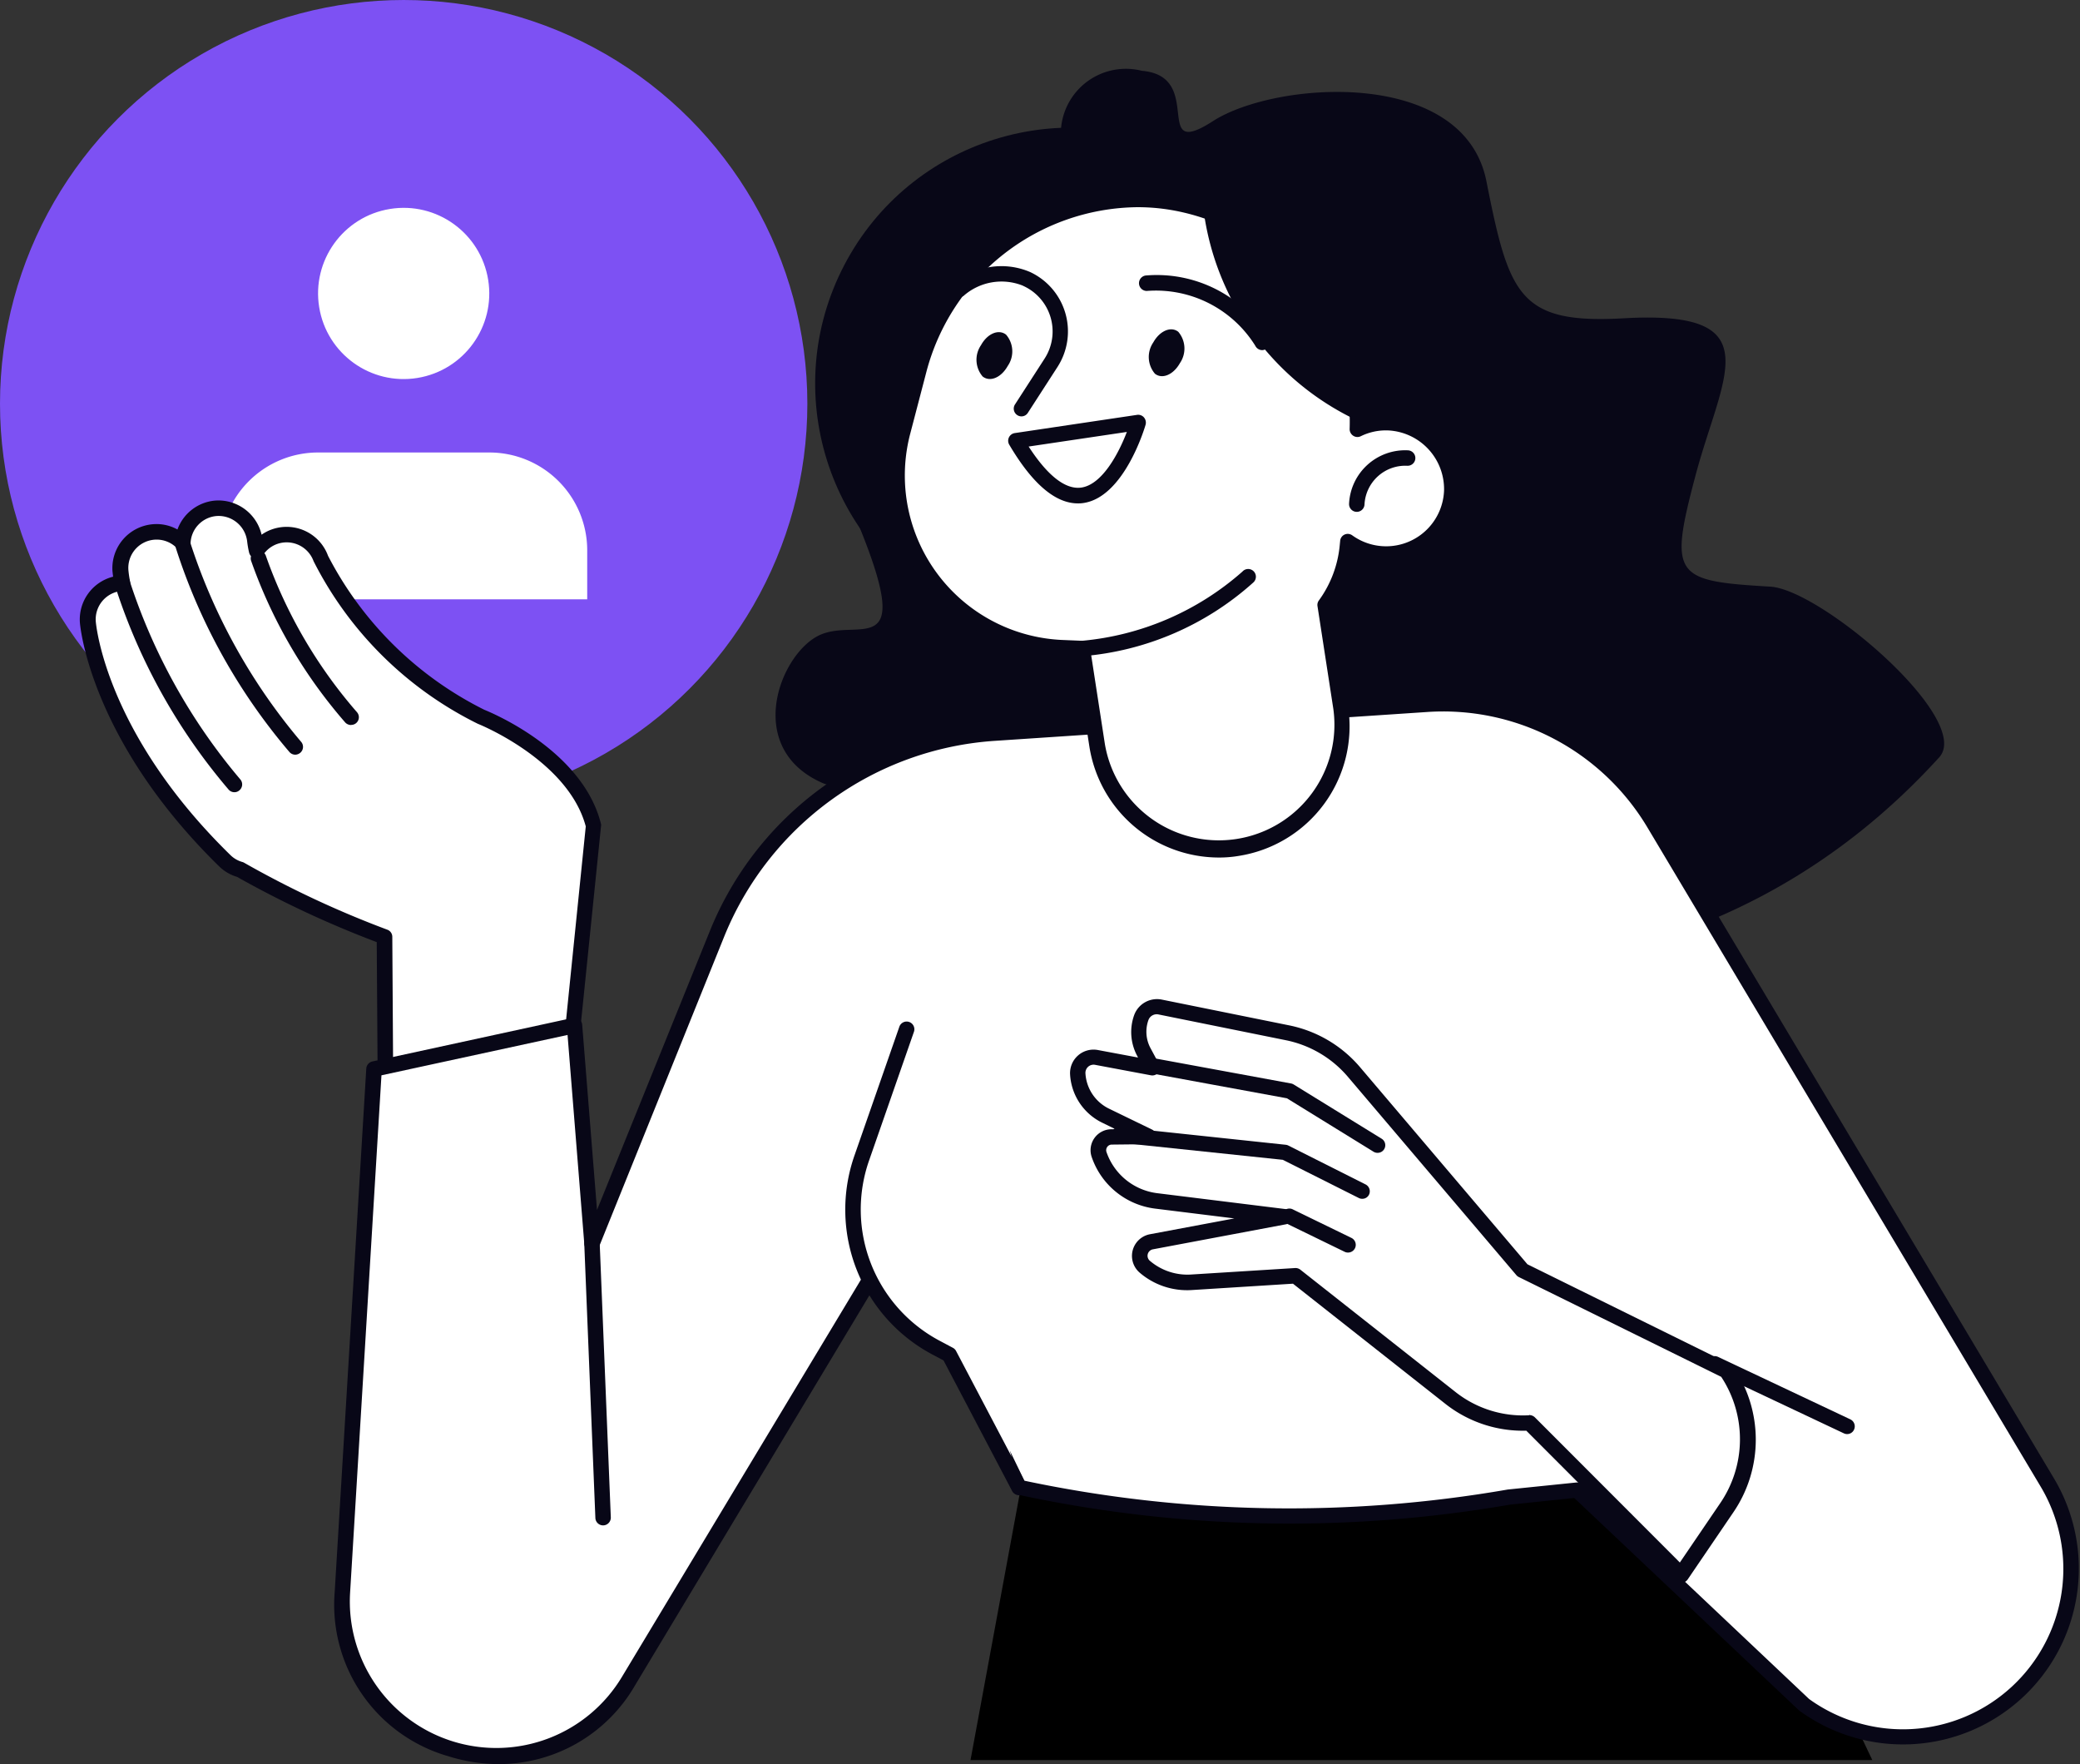
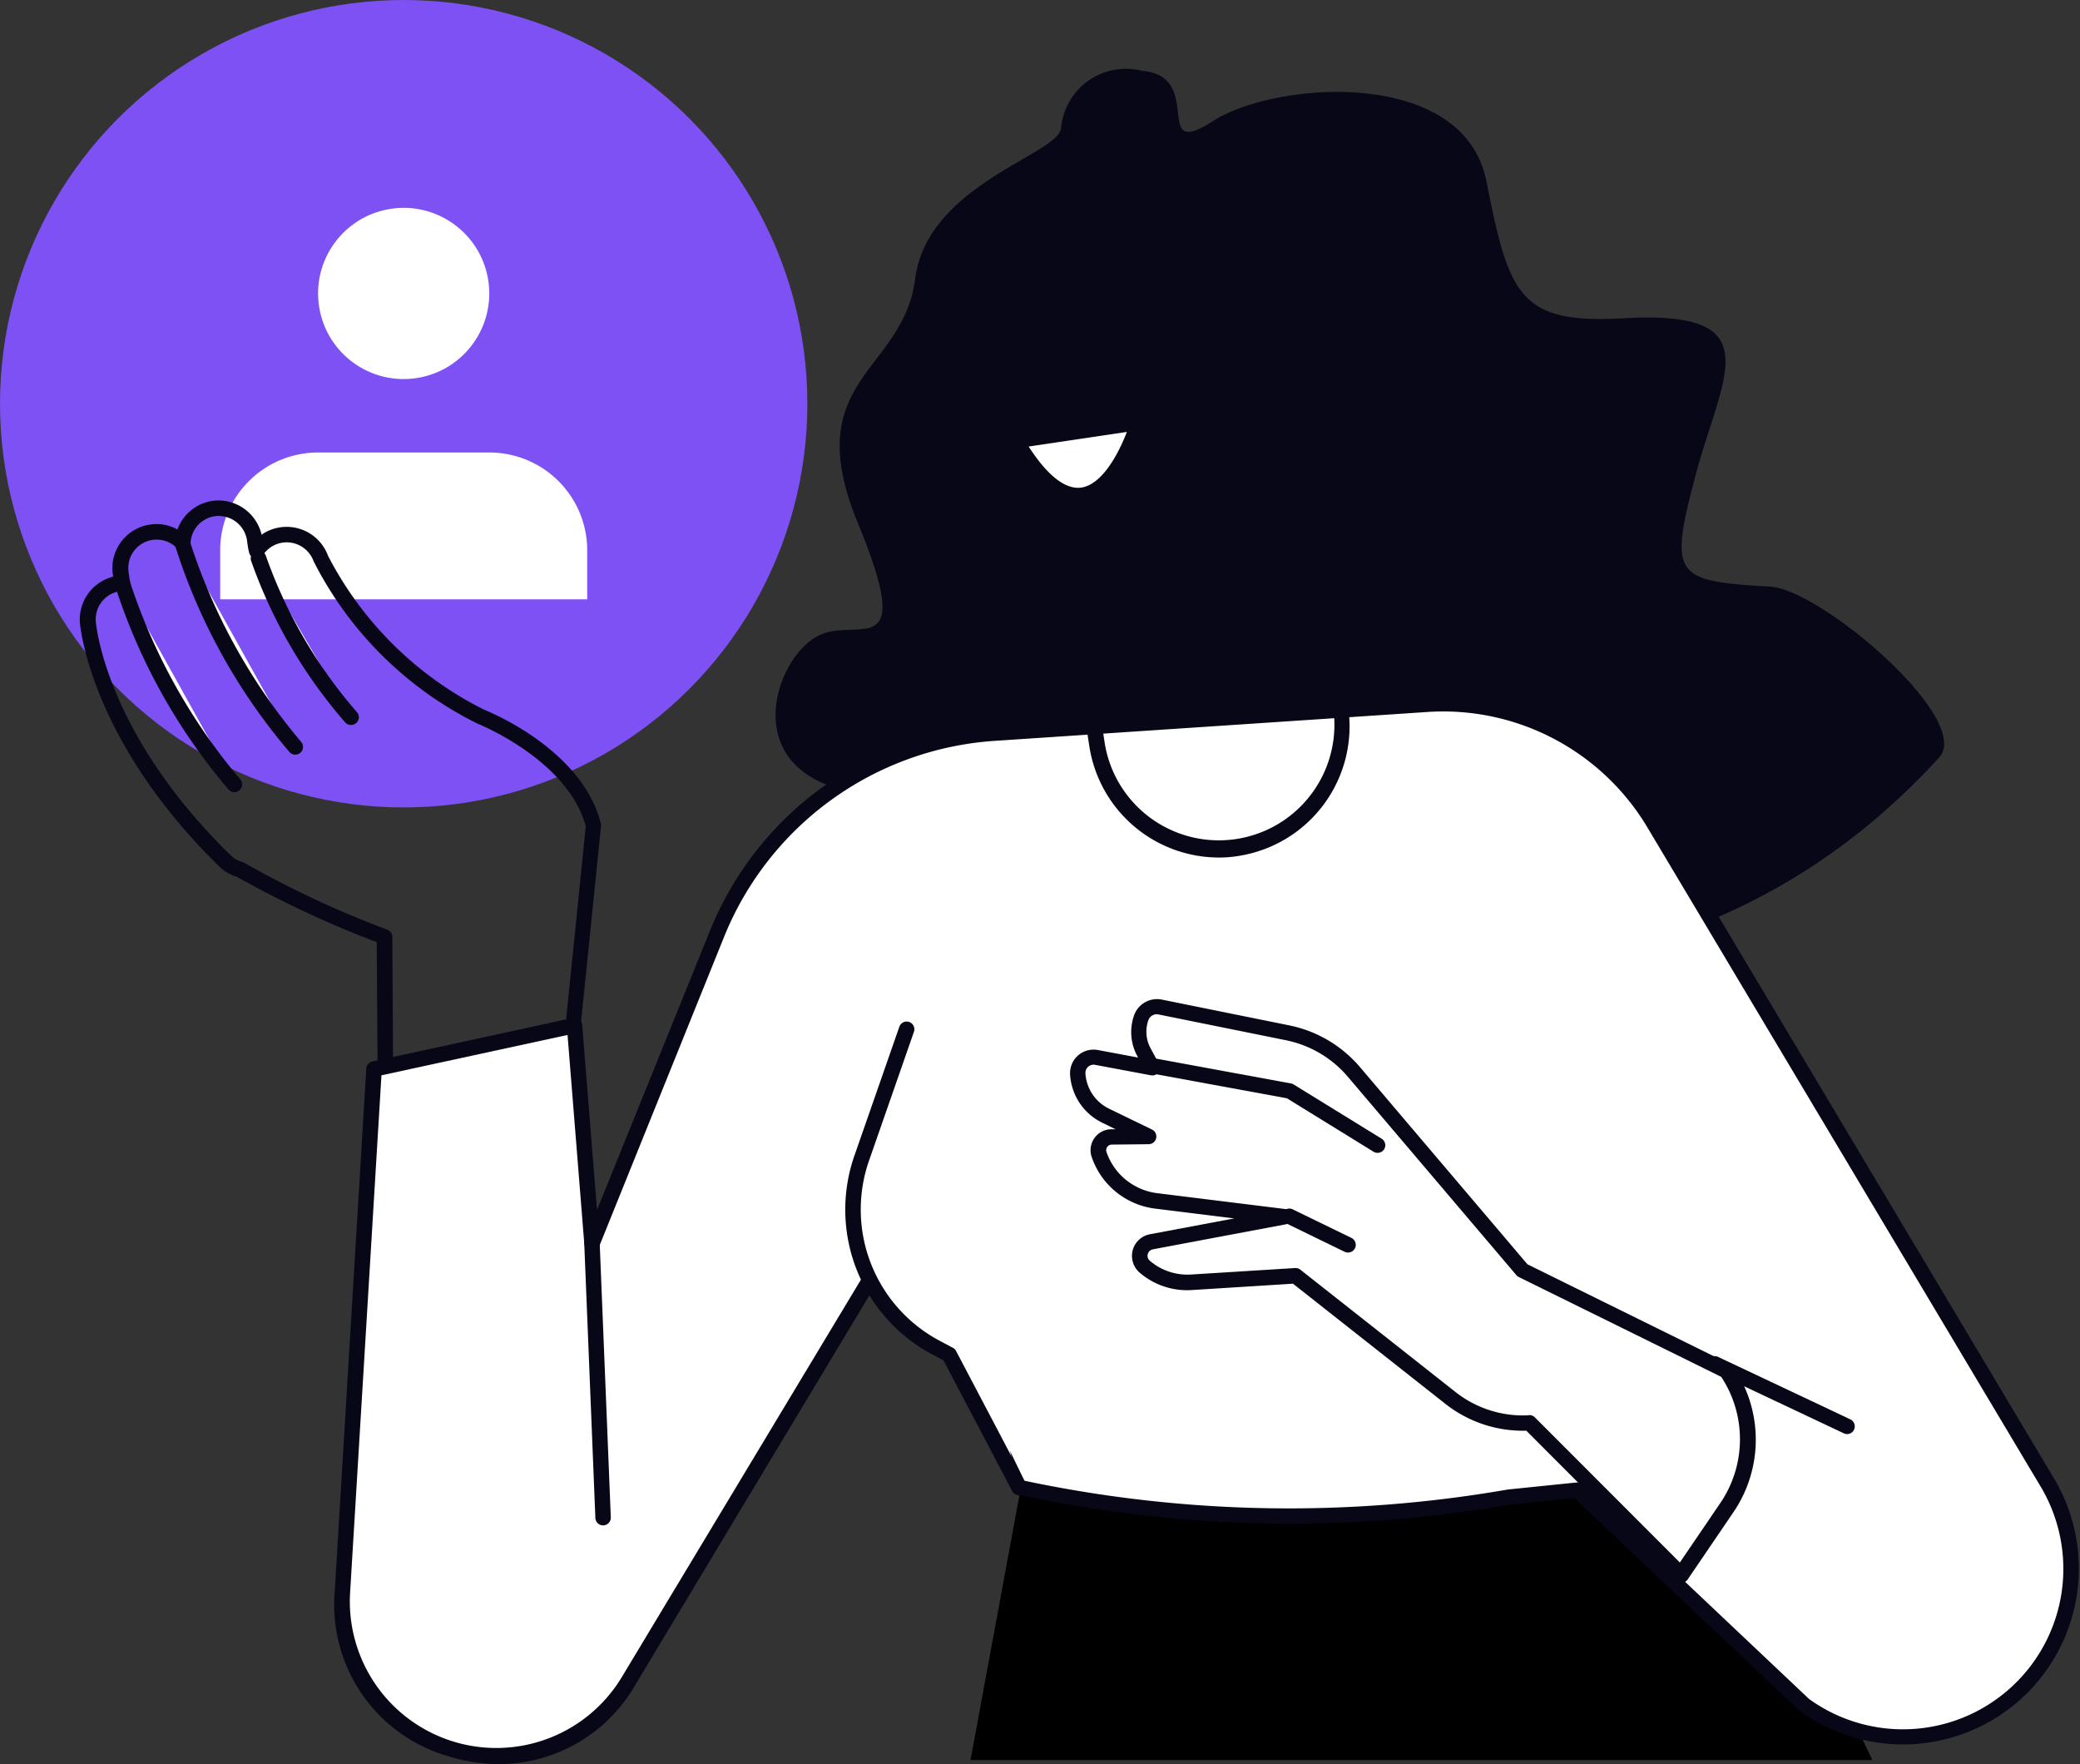
<svg xmlns="http://www.w3.org/2000/svg" id="_x3C_Layer_x3E_" width="47.167" height="40" viewBox="0 0 47.167 40">
  <rect x="0" y="0" width="47.167" height="40" fill="#333333" stroke="none" />
  <g id="Groupe_53892" data-name="Groupe 53892">
    <path id="Tracé_37694" data-name="Tracé 37694" d="M125.62,191.309h20.449l-3.67-7.749-15.643,1.6Z" transform="translate(-103.612 -151.401)" />
    <path id="Tracé_37695" data-name="Tracé 37695" d="M101.474,25.273a2.456,2.456,0,0,1,1.452,1.19s14.842,8.108,23.842-1.782c.778-.855-2.67-3.8-3.826-3.872-2.176-.128-2.309-.222-1.7-2.516s1.733-3.76-1.628-3.569c-2.374.135-2.6-.526-3.113-3.11s-4.781-2.274-6.2-1.361-.158-1.018-1.614-1.141a1.476,1.476,0,0,0-1.833,1.324c-.147.6-3.036,1.279-3.308,3.4s-2.645,2.26-1.3,5.526-.037,2.09-.922,2.574S99.68,24.51,101.474,25.273Z" transform="translate(-82.795 -7.507)" fill="#080717" />
-     <circle id="Ellipse_365" data-name="Ellipse 365" cx="5.802" cy="5.802" r="5.802" transform="matrix(0.464, -0.886, 0.886, 0.464, 16.456, 11.146)" fill="#080717" />
    <g id="Groupe_53870" data-name="Groupe 53870">
      <circle id="Ellipse_366" data-name="Ellipse 366" cx="9.154" cy="9.154" r="9.154" fill="#7d51f3" />
      <g id="Groupe_53869" data-name="Groupe 53869" transform="translate(4.993 4.427)">
        <path id="Tracé_37696" data-name="Tracé 37696" d="M36.823,61.889V60.78a2.219,2.219,0,0,0-2.22-2.22H30.72a2.219,2.219,0,0,0-2.22,2.22v1.109Z" transform="translate(-28.5 -52.727)" fill="#fff" />
        <circle id="Ellipse_367" data-name="Ellipse 367" cx="1.941" cy="1.941" r="1.941" transform="translate(1.934 0.622) rotate(-9.218)" fill="#fff" />
      </g>
    </g>
    <g id="Groupe_53875" data-name="Groupe 53875" transform="translate(1.814 11.347)">
      <g id="Groupe_53871" data-name="Groupe 53871">
-         <path id="Tracé_37697" data-name="Tracé 37697" d="M18.083,75.477a22.751,22.751,0,0,1-3.274-1.521.813.813,0,0,1-.343-.2c-2.868-2.8-3.1-5.31-3.108-5.415a.819.819,0,0,1,.746-.881c.012,0,.023,0,.035,0a2.515,2.515,0,0,1-.04-.28.818.818,0,0,1,1.412-.625.82.82,0,0,1,1.636-.051,1.942,1.942,0,0,0,.04.221.815.815,0,0,1,.408-.321.826.826,0,0,1,1.049.5,8.083,8.083,0,0,0,3.63,3.588s2.148.841,2.554,2.472l-.72,7.032-4-.527Z" transform="translate(-11.179 -65.587)" fill="#fff" />
        <path id="Tracé_37698" data-name="Tracé 37698" d="M21.282,79.35a.1.1,0,0,1-.023,0l-4-.527a.177.177,0,0,1-.152-.172l-.026-3.868a23.073,23.073,0,0,1-3.169-1.48.978.978,0,0,1-.4-.233c-2.913-2.85-3.153-5.42-3.162-5.529a1,1,0,0,1,.753-1.044c-.009-.067-.012-.107-.014-.117A1,1,0,0,1,12,65.308a.975.975,0,0,1,.562.119,1,1,0,0,1,.846-.655,1.006,1.006,0,0,1,1.062.773.961.961,0,0,1,.235-.121,1,1,0,0,1,1.272.6,8,8,0,0,0,3.542,3.49c.2.081,2.235.936,2.647,2.588a.137.137,0,0,1,0,.06l-.717,7.031a.177.177,0,0,1-.065.119A.161.161,0,0,1,21.282,79.35Zm-3.824-.855,3.669.484.694-6.82c-.4-1.5-2.419-2.316-2.44-2.323l-.023-.011a8.28,8.28,0,0,1-3.709-3.679.649.649,0,0,0-.825-.391.638.638,0,0,0-.321.252.175.175,0,0,1-.317-.06,2.169,2.169,0,0,1-.042-.238.652.652,0,0,0-.7-.587.643.643,0,0,0-.585.622.175.175,0,0,1-.3.116.642.642,0,0,0-1.109.491,2.514,2.514,0,0,0,.039.263.175.175,0,0,1-.035.14.178.178,0,0,1-.13.067h-.032a.646.646,0,0,0-.582.692c.009.1.237,2.547,3.057,5.3a.624.624,0,0,0,.27.154.166.166,0,0,1,.037.016A22.521,22.521,0,0,0,17.318,74.5a.172.172,0,0,1,.116.163Z" transform="translate(-10.352 -64.768)" fill="#080717" />
      </g>
      <g id="Groupe_53872" data-name="Groupe 53872" transform="translate(0.784 1.699)">
        <path id="Tracé_37699" data-name="Tracé 37699" d="M18.372,80.036A13.439,13.439,0,0,1,15.83,75.47Z" transform="translate(-15.654 -75.294)" fill="#fff" />
        <path id="Tracé_37700" data-name="Tracé 37700" d="M17.544,79.383a.174.174,0,0,1-.133-.061,13.412,13.412,0,0,1-2.581-4.643.176.176,0,1,1,.343-.074,13.327,13.327,0,0,0,2.505,4.488.175.175,0,0,1-.021.247A.167.167,0,0,1,17.544,79.383Z" transform="translate(-14.826 -74.466)" fill="#080717" />
      </g>
      <g id="Groupe_53873" data-name="Groupe 53873" transform="translate(2.164 0.848)">
        <path id="Tracé_37701" data-name="Tracé 37701" d="M26.252,75.176A13.439,13.439,0,0,1,23.71,70.61Z" transform="translate(-23.534 -70.434)" fill="#fff" />
        <path id="Tracé_37702" data-name="Tracé 37702" d="M25.424,74.523a.174.174,0,0,1-.133-.061,13.442,13.442,0,0,1-2.581-4.643.176.176,0,1,1,.343-.074,13.327,13.327,0,0,0,2.505,4.488.175.175,0,0,1-.021.247A.18.18,0,0,1,25.424,74.523Z" transform="translate(-22.706 -69.606)" fill="#080717" />
      </g>
      <g id="Groupe_53874" data-name="Groupe 53874" transform="translate(3.872 1.14)">
        <path id="Tracé_37703" data-name="Tracé 37703" d="M35.557,75.872a11.178,11.178,0,0,1-2.1-3.6Z" transform="translate(-33.284 -72.095)" fill="#fff" />
        <path id="Tracé_37704" data-name="Tracé 37704" d="M34.726,75.225a.179.179,0,0,1-.137-.065,11.251,11.251,0,0,1-2.13-3.665A.175.175,0,1,1,32.8,71.4a10.912,10.912,0,0,0,2.064,3.537.174.174,0,0,1-.135.286Z" transform="translate(-32.453 -71.273)" fill="#080717" />
      </g>
    </g>
    <g id="Groupe_53876" data-name="Groupe 53876" transform="translate(7.582 15.777)">
      <path id="Tracé_37705" data-name="Tracé 37705" d="M45,99.369l-.718,11.864a3.5,3.5,0,0,0,6.486,2.015l6.091-10.123,2.766,5.732h0a29.279,29.279,0,0,0,11.113.224l1.538-.158,5.154,4.87a3.813,3.813,0,0,0,5.513-5.04L74.039,93.819A5.594,5.594,0,0,0,68.86,91.1l-9.816.655a7.271,7.271,0,0,0-6.258,4.532l-2.84,7.038-.4-4.94Z" transform="translate(-44.103 -90.908)" fill="#fff" />
      <path id="Tracé_37706" data-name="Tracé 37706" d="M47.01,114.278a3.859,3.859,0,0,1-1.151-.179,3.573,3.573,0,0,1-2.575-3.728L44,98.507a.177.177,0,0,1,.138-.161l4.546-.988a.178.178,0,0,1,.142.03.175.175,0,0,1,.07.126l.336,4.2L51.8,95.366A7.487,7.487,0,0,1,58.2,90.724l9.816-.655a5.749,5.749,0,0,1,5.342,2.8L82.271,107.8a3.988,3.988,0,0,1-5.766,5.272.153.153,0,0,1-.018-.014l-5.095-4.814-1.458.151a29.285,29.285,0,0,1-11.167-.228.17.17,0,0,1-.121-.095l-2.626-5.44L50.1,112.483A3.569,3.569,0,0,1,47.01,114.278ZM44.344,98.66l-.711,11.731a3.322,3.322,0,0,0,6.162,1.913l6.091-10.123a.172.172,0,0,1,.158-.084.174.174,0,0,1,.149.1l2.73,5.655a28.988,28.988,0,0,0,10.962.2l1.55-.159a.175.175,0,0,1,.138.047l5.145,4.862a3.638,3.638,0,0,0,5.251-4.816L73.06,93.054a5.393,5.393,0,0,0-5.016-2.631l-9.816.655A7.132,7.132,0,0,0,52.122,95.5l-2.84,7.038a.172.172,0,0,1-.189.107.177.177,0,0,1-.149-.159l-.38-4.741Z" transform="translate(-43.276 -90.055)" fill="#080717" />
    </g>
    <g id="Groupe_53877" data-name="Groupe 53877" transform="translate(20.161 4.347)">
-       <path id="Tracé_37707" data-name="Tracé 37707" d="M127.221,30.87a1.472,1.472,0,0,0-.711.149,5.04,5.04,0,0,0-3.912-5.089,5.116,5.116,0,0,0-6.032,3.747l-.366,1.4a3.908,3.908,0,0,0,3.62,4.895l.454.019.338,2.193a2.794,2.794,0,0,0,3.189,2.337h0a2.794,2.794,0,0,0,2.337-3.189L125.778,35a2.685,2.685,0,0,0,.506-1.345l.009-.091a1.471,1.471,0,0,0,.8.279,1.491,1.491,0,0,0,1.563-1.433A1.511,1.511,0,0,0,127.221,30.87Z" transform="translate(-115.896 -25.63)" fill="#fff" />
      <path id="Tracé_37708" data-name="Tracé 37708" d="M122.552,39.91a2.976,2.976,0,0,1-2.934-2.519L119.3,35.34l-.31-.012a4.084,4.084,0,0,1-3.782-5.114l.366-1.4a5.313,5.313,0,0,1,6.24-3.874,5.228,5.228,0,0,1,4.05,5,1.655,1.655,0,0,1,.54-.068h0A1.689,1.689,0,0,1,128,31.6a1.667,1.667,0,0,1-1.747,1.6,1.632,1.632,0,0,1-.643-.165,2.88,2.88,0,0,1-.475,1.19l.349,2.258A2.975,2.975,0,0,1,123,39.874,2.637,2.637,0,0,1,122.552,39.91ZM120.7,25.164a5,5,0,0,0-4.779,3.739l-.366,1.4a3.732,3.732,0,0,0,3.457,4.674l.454.019a.176.176,0,0,1,.166.149l.338,2.193a2.621,2.621,0,0,0,5.18-.8l-.359-2.328a.171.171,0,0,1,.032-.13,2.521,2.521,0,0,0,.473-1.258l.009-.091a.173.173,0,0,1,.1-.144.175.175,0,0,1,.175.018,1.314,1.314,0,0,0,2.081-1.016,1.333,1.333,0,0,0-1.261-1.363,1.293,1.293,0,0,0-.627.131.172.172,0,0,1-.172-.011.178.178,0,0,1-.081-.152,4.873,4.873,0,0,0-3.777-4.912A4.54,4.54,0,0,0,120.7,25.164Z" transform="translate(-115.076 -24.813)" fill="#080717" />
    </g>
    <g id="Groupe_53878" data-name="Groupe 53878" transform="translate(30.592 10.21)">
      <path id="Tracé_37709" data-name="Tracé 37709" d="M174.794,59.677h-.009a.176.176,0,0,1-.166-.184,1.274,1.274,0,0,1,1.337-1.211.175.175,0,0,1-.018.35.927.927,0,0,0-.969.878A.175.175,0,0,1,174.794,59.677Z" transform="translate(-174.619 -58.281)" fill="#080717" />
    </g>
    <g id="Groupe_53879" data-name="Groupe 53879" transform="translate(21.575 6.038)">
      <path id="Tracé_37710" data-name="Tracé 37710" d="M124.74,37.869a.17.17,0,0,1-.095-.028.175.175,0,0,1-.053-.242l.673-1.042a1.134,1.134,0,0,0-.482-1.645l-.018-.009a1.3,1.3,0,0,0-1.342.237.176.176,0,0,1-.194-.293,1.646,1.646,0,0,1,1.706-.251,1.486,1.486,0,0,1,.622,2.151l-.673,1.042A.17.17,0,0,1,124.74,37.869Z" transform="translate(-123.151 -34.466)" fill="#080717" />
    </g>
    <path id="Tracé_37711" data-name="Tracé 37711" d="M149.415,43.4c-.147.263-.4.37-.566.24a.585.585,0,0,1-.037-.711c.147-.263.4-.37.566-.24A.585.585,0,0,1,149.415,43.4Z" transform="translate(-122.659 -35.166)" fill="#080717" />
    <path id="Tracé_37712" data-name="Tracé 37712" d="M127.117,43.757c-.147.263-.4.37-.568.238a.585.585,0,0,1-.037-.711c.145-.263.4-.37.568-.238A.58.58,0,0,1,127.117,43.757Z" transform="translate(-104.266 -35.458)" fill="#080717" />
    <g id="Groupe_53880" data-name="Groupe 53880" transform="translate(22.862 9.404)">
      <path id="Tracé_37713" data-name="Tracé 37713" d="M131.49,55.1l2.773-.413S133.268,58.127,131.49,55.1Z" transform="translate(-131.315 -54.513)" fill="#fff" />
      <path id="Tracé_37714" data-name="Tracé 37714" d="M132.073,55.689c-.513,0-1.035-.447-1.556-1.331a.176.176,0,0,1,.124-.263l2.773-.413a.172.172,0,0,1,.158.058.181.181,0,0,1,.037.165c-.019.068-.492,1.661-1.428,1.778A.739.739,0,0,1,132.073,55.689ZM130.957,54.4c.424.655.827.974,1.183.932.484-.06.862-.785,1.044-1.263Z" transform="translate(-130.493 -53.679)" fill="#080717" />
    </g>
    <g id="Groupe_53881" data-name="Groupe 53881" transform="translate(27.293 4.771)">
      <path id="Tracé_37715" data-name="Tracé 37715" d="M159.269,31.99a5.034,5.034,0,0,0-3.479-4.76A6.157,6.157,0,0,0,159.269,31.99Z" transform="translate(-155.79 -27.23)" fill="#080717" />
    </g>
    <g id="Groupe_53882" data-name="Groupe 53882" transform="translate(25.816 6.245)">
      <path id="Tracé_37716" data-name="Tracé 37716" d="M150.164,37.342a.176.176,0,0,1-.158-.1A2.654,2.654,0,0,0,147.547,36a.176.176,0,0,1-.028-.35,2.963,2.963,0,0,1,2.8,1.437.174.174,0,0,1-.079.235A.183.183,0,0,1,150.164,37.342Z" transform="translate(-147.357 -35.648)" fill="#080717" />
    </g>
    <g id="Groupe_53883" data-name="Groupe 53883" transform="translate(24.362 12.91)">
      <path id="Tracé_37717" data-name="Tracé 37717" d="M139.23,75.659a.176.176,0,0,1-.016-.35,6.363,6.363,0,0,0,3.653-1.57.175.175,0,1,1,.247.247,6.6,6.6,0,0,1-3.87,1.671A.034.034,0,0,1,139.23,75.659Z" transform="translate(-139.056 -73.688)" fill="#080717" />
    </g>
    <g id="Groupe_53888" data-name="Groupe 53888" transform="translate(24.263 22.647)">
      <g id="Groupe_53884" data-name="Groupe 53884">
        <path id="Tracé_37718" data-name="Tracé 37718" d="M154.181,138.519l-4.632-2.285-3.823-4.5a2.65,2.65,0,0,0-1.5-.883l-2.892-.585a.376.376,0,0,0-.427.242h0a.966.966,0,0,0,.06.781l.193.359-1.268-.238a.36.36,0,0,0-.426.377h0a1.133,1.133,0,0,0,.632.944l.974.473-.839.009a.3.3,0,0,0-.282.4h0a1.566,1.566,0,0,0,1.291,1.053l2.915.361-3.019.568a.325.325,0,0,0-.151.566h0a1.489,1.489,0,0,0,1.06.352l2.358-.147,3.52,2.775a2.651,2.651,0,0,0,1.785.564h0l3.437,3.443,1.03-1.517a2.767,2.767,0,0,0,0-3.108Z" transform="translate(-139.296 -130.084)" fill="#fff" />
        <path id="Tracé_37719" data-name="Tracé 37719" d="M152.349,142.5a.176.176,0,0,1-.124-.051l-3.383-3.388a2.839,2.839,0,0,1-1.824-.6l-3.467-2.733-2.292.144a1.65,1.65,0,0,1-1.184-.394.5.5,0,0,1,.231-.871l1.915-.359-1.8-.223a1.748,1.748,0,0,1-1.435-1.172.475.475,0,0,1,.447-.627h.095l-.3-.147a1.3,1.3,0,0,1-.731-1.09.533.533,0,0,1,.632-.559l.909.17-.019-.037a1.141,1.141,0,0,1-.07-.923.552.552,0,0,1,.627-.354l2.892.585a2.85,2.85,0,0,1,1.6.943l3.8,4.474,4.6,2.269a.178.178,0,0,1,.067.058,2.92,2.92,0,0,1,0,3.3l-1.032,1.517a.17.17,0,0,1-.128.075A.045.045,0,0,0,152.349,142.5Zm-3.437-3.793a.184.184,0,0,1,.124.051l3.288,3.292.913-1.342a2.569,2.569,0,0,0,.025-2.868l-4.59-2.263a.168.168,0,0,1-.056-.044l-3.823-4.5a2.494,2.494,0,0,0-1.4-.825l-2.892-.585a.2.2,0,0,0-.228.128.785.785,0,0,0,.049.639l.193.359a.177.177,0,0,1-.012.186.175.175,0,0,1-.173.068l-1.268-.238a.185.185,0,0,0-.217.194.952.952,0,0,0,.534.8l.974.473a.175.175,0,0,1-.075.333l-.839.009a.125.125,0,0,0-.1.053.128.128,0,0,0-.018.112,1.4,1.4,0,0,0,1.146.936l2.915.361a.176.176,0,0,1,.154.168.174.174,0,0,1-.144.177l-3.019.568a.149.149,0,0,0-.068.259,1.312,1.312,0,0,0,.936.312l2.358-.147a.179.179,0,0,1,.119.037l3.52,2.775a2.466,2.466,0,0,0,1.668.526S148.908,138.7,148.912,138.7Z" transform="translate(-138.494 -129.268)" fill="#080717" />
      </g>
      <g id="Groupe_53885" data-name="Groupe 53885" transform="translate(1.745 1.353)">
        <path id="Tracé_37720" data-name="Tracé 37720" d="M153.682,139.131a.172.172,0,0,1-.091-.026l-1.964-1.211-3.031-.557a.175.175,0,0,1,.063-.343l3.062.564a.175.175,0,0,1,.06.023l1.992,1.228a.173.173,0,0,1-.091.322Z" transform="translate(-148.453 -136.991)" fill="#080717" />
      </g>
      <g id="Groupe_53886" data-name="Groupe 53886" transform="translate(0.937 2.909)">
-         <path id="Tracé_37721" data-name="Tracé 37721" d="M149.534,147.5a.164.164,0,0,1-.079-.019l-1.722-.865L144,146.224a.175.175,0,1,1,.037-.349l3.763.4a.169.169,0,0,1,.06.018l1.75.881a.175.175,0,0,1,.077.235A.168.168,0,0,1,149.534,147.5Z" transform="translate(-143.844 -145.874)" fill="#080717" />
-       </g>
+         </g>
      <g id="Groupe_53887" data-name="Groupe 53887" transform="translate(4.787 4.753)">
        <path id="Tracé_37722" data-name="Tracé 37722" d="M167.336,157.4a.171.171,0,0,1-.077-.018l-1.342-.653a.176.176,0,0,1,.154-.315l1.342.653a.175.175,0,0,1-.077.333Z" transform="translate(-165.819 -156.399)" fill="#080717" />
      </g>
    </g>
    <g id="Groupe_53889" data-name="Groupe 53889" transform="translate(38.712 30.751)">
-       <path id="Tracé_37723" data-name="Tracé 37723" d="M224.968,177.937l-3-1.417Z" transform="translate(-221.794 -176.346)" fill="#fff" />
      <path id="Tracé_37724" data-name="Tracé 37724" d="M224.14,177.293a.169.169,0,0,1-.075-.018l-3-1.416a.175.175,0,1,1,.149-.317l3,1.417a.176.176,0,0,1,.084.233A.171.171,0,0,1,224.14,177.293Z" transform="translate(-220.967 -175.527)" fill="#080717" />
    </g>
    <g id="Groupe_53890" data-name="Groupe 53890" transform="translate(19.169 23.162)">
      <path id="Tracé_37725" data-name="Tracé 37725" d="M114.194,143.607l-1.582-3.008-.282-.149a3.565,3.565,0,0,1-1.7-4.324l1.013-2.906Z" transform="translate(-110.255 -133.042)" fill="#fff" />
      <path id="Tracé_37726" data-name="Tracé 37726" d="M113.356,142.946a.174.174,0,0,1-.156-.095l-1.556-2.961-.233-.124a3.718,3.718,0,0,1-1.782-4.536l1.013-2.906a.175.175,0,0,1,.331.114l-1.013,2.906a3.369,3.369,0,0,0,1.615,4.11l.28.149a.175.175,0,0,1,.074.074l1.582,3.008a.175.175,0,0,1-.074.237A.145.145,0,0,1,113.356,142.946Z" transform="translate(-109.417 -132.205)" fill="#080717" />
    </g>
    <g id="Groupe_53891" data-name="Groupe 53891" transform="translate(13.248 28.016)">
      <path id="Tracé_37727" data-name="Tracé 37727" d="M76.047,166.486a.175.175,0,0,1-.175-.168l-.252-6.219a.176.176,0,0,1,.168-.182.171.171,0,0,1,.182.168l.252,6.219a.176.176,0,0,1-.168.182Z" transform="translate(-75.619 -159.915)" fill="#080717" />
    </g>
  </g>
</svg>